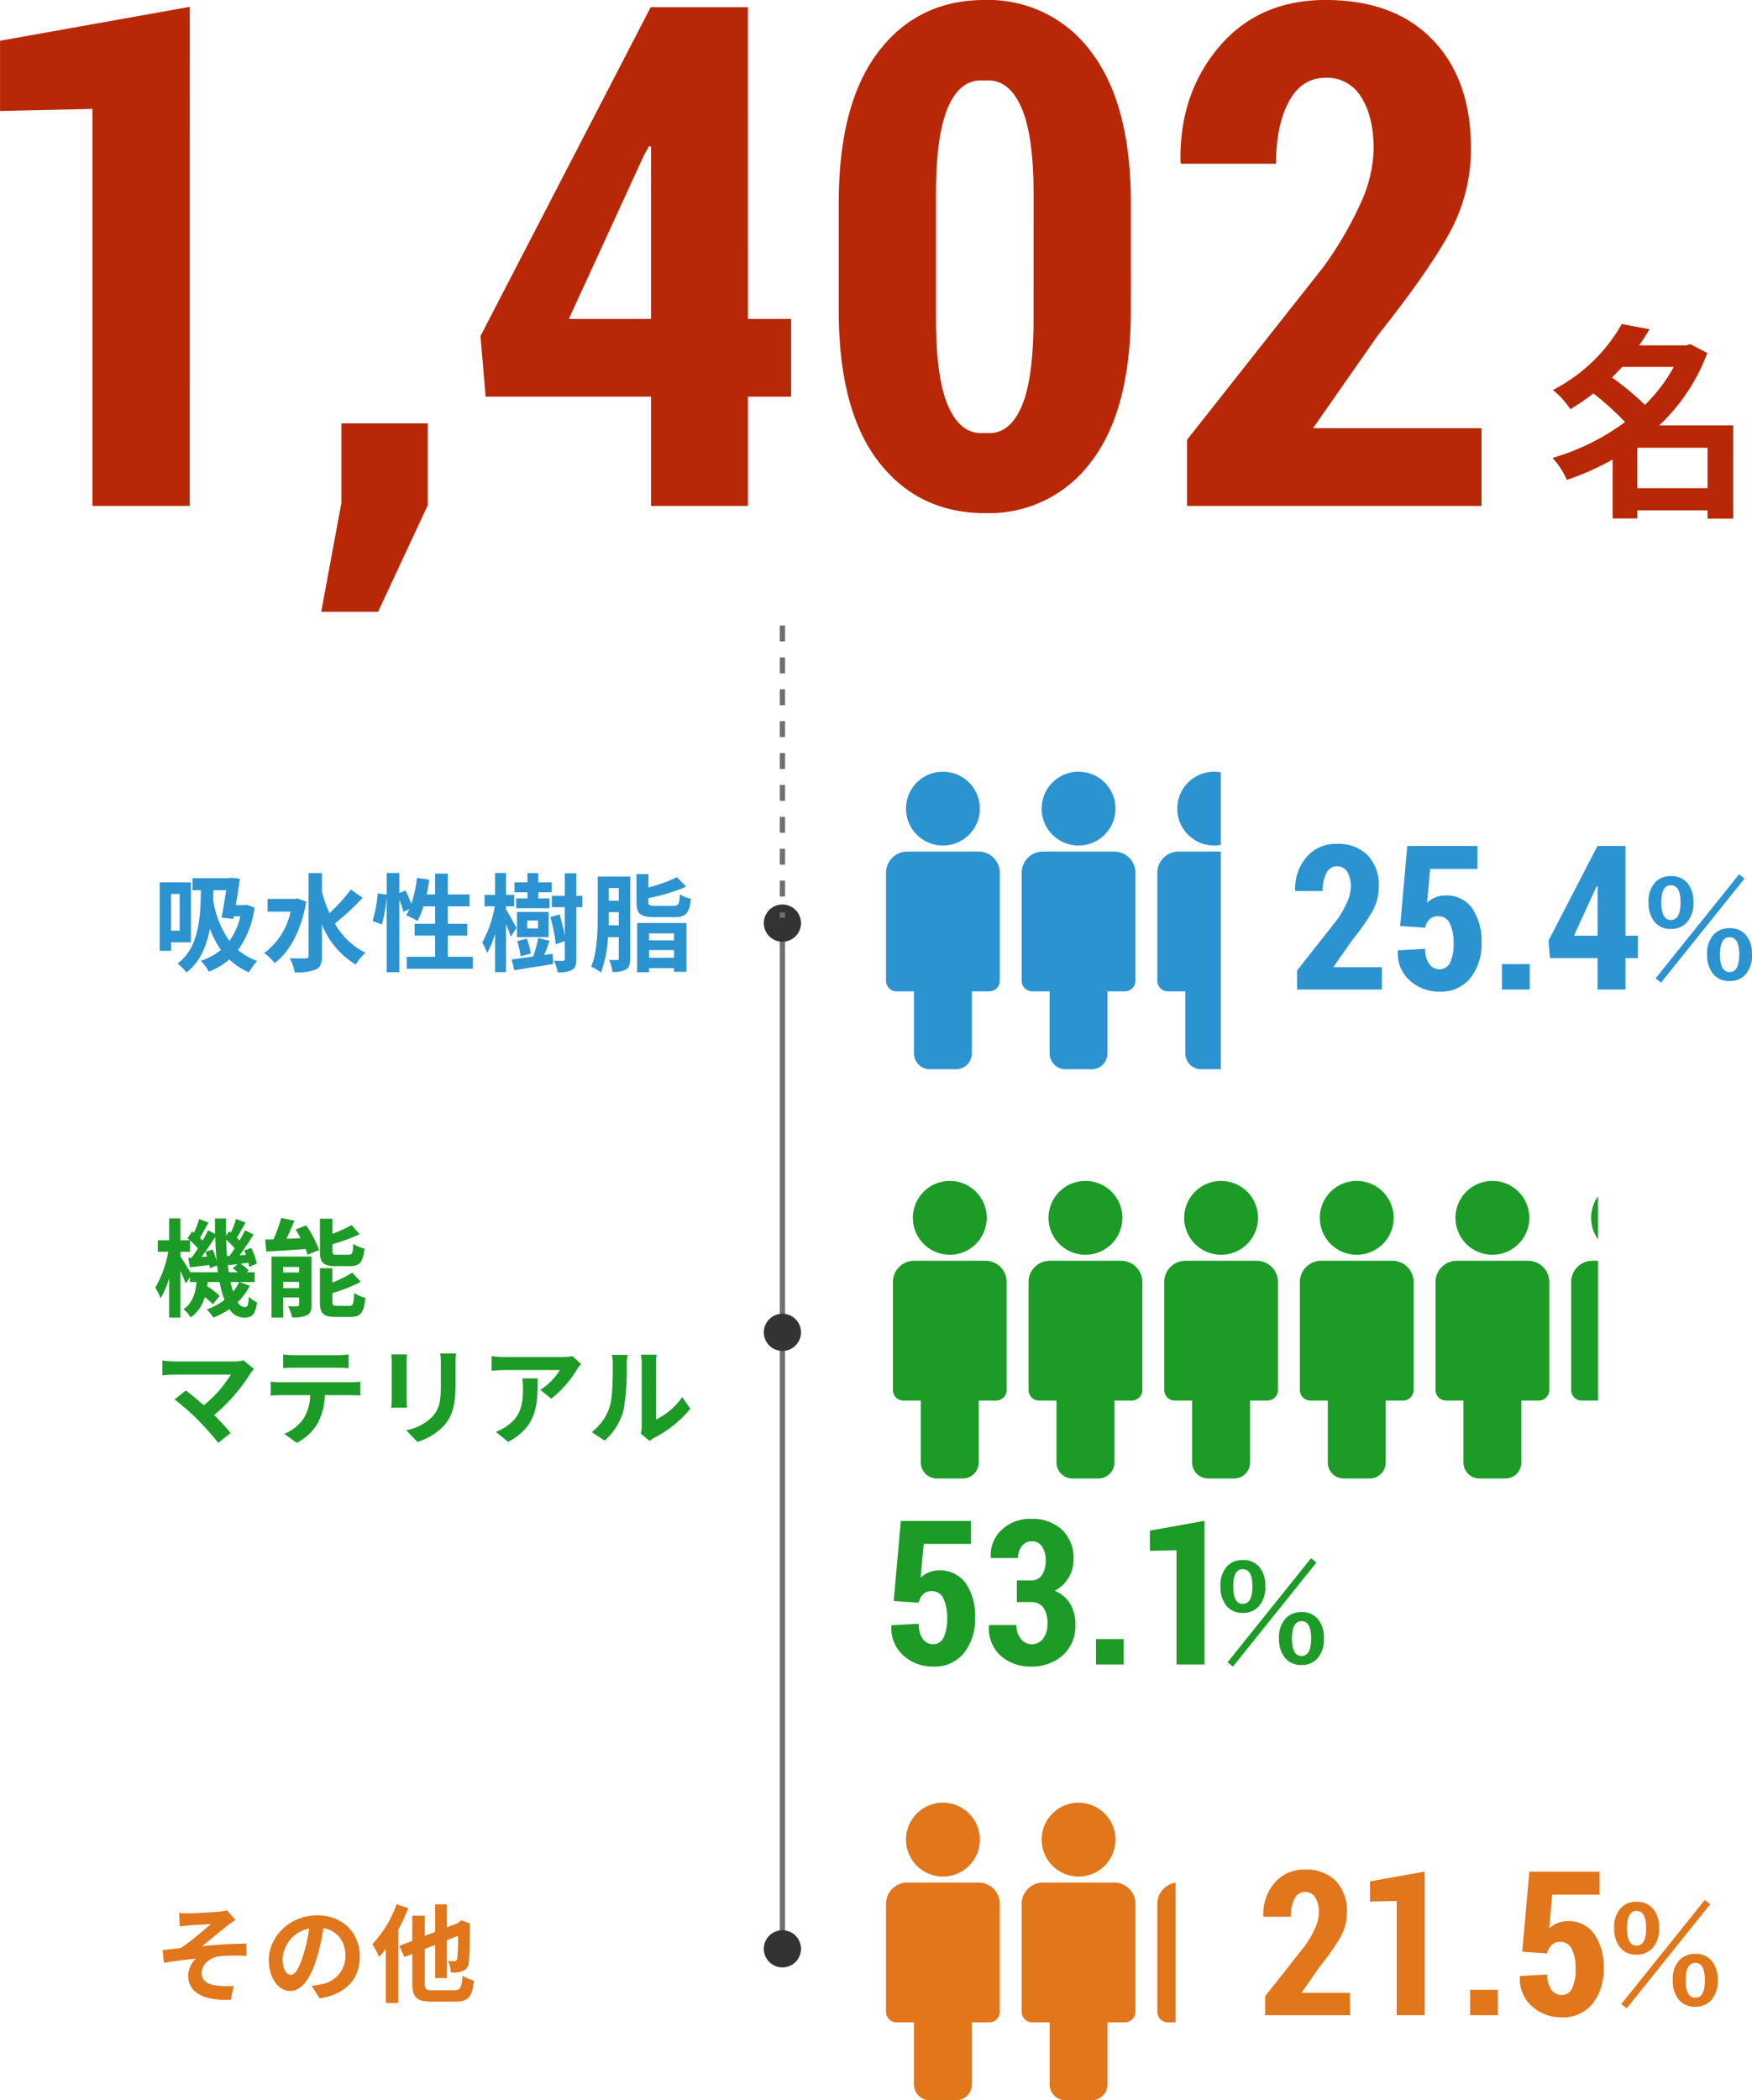
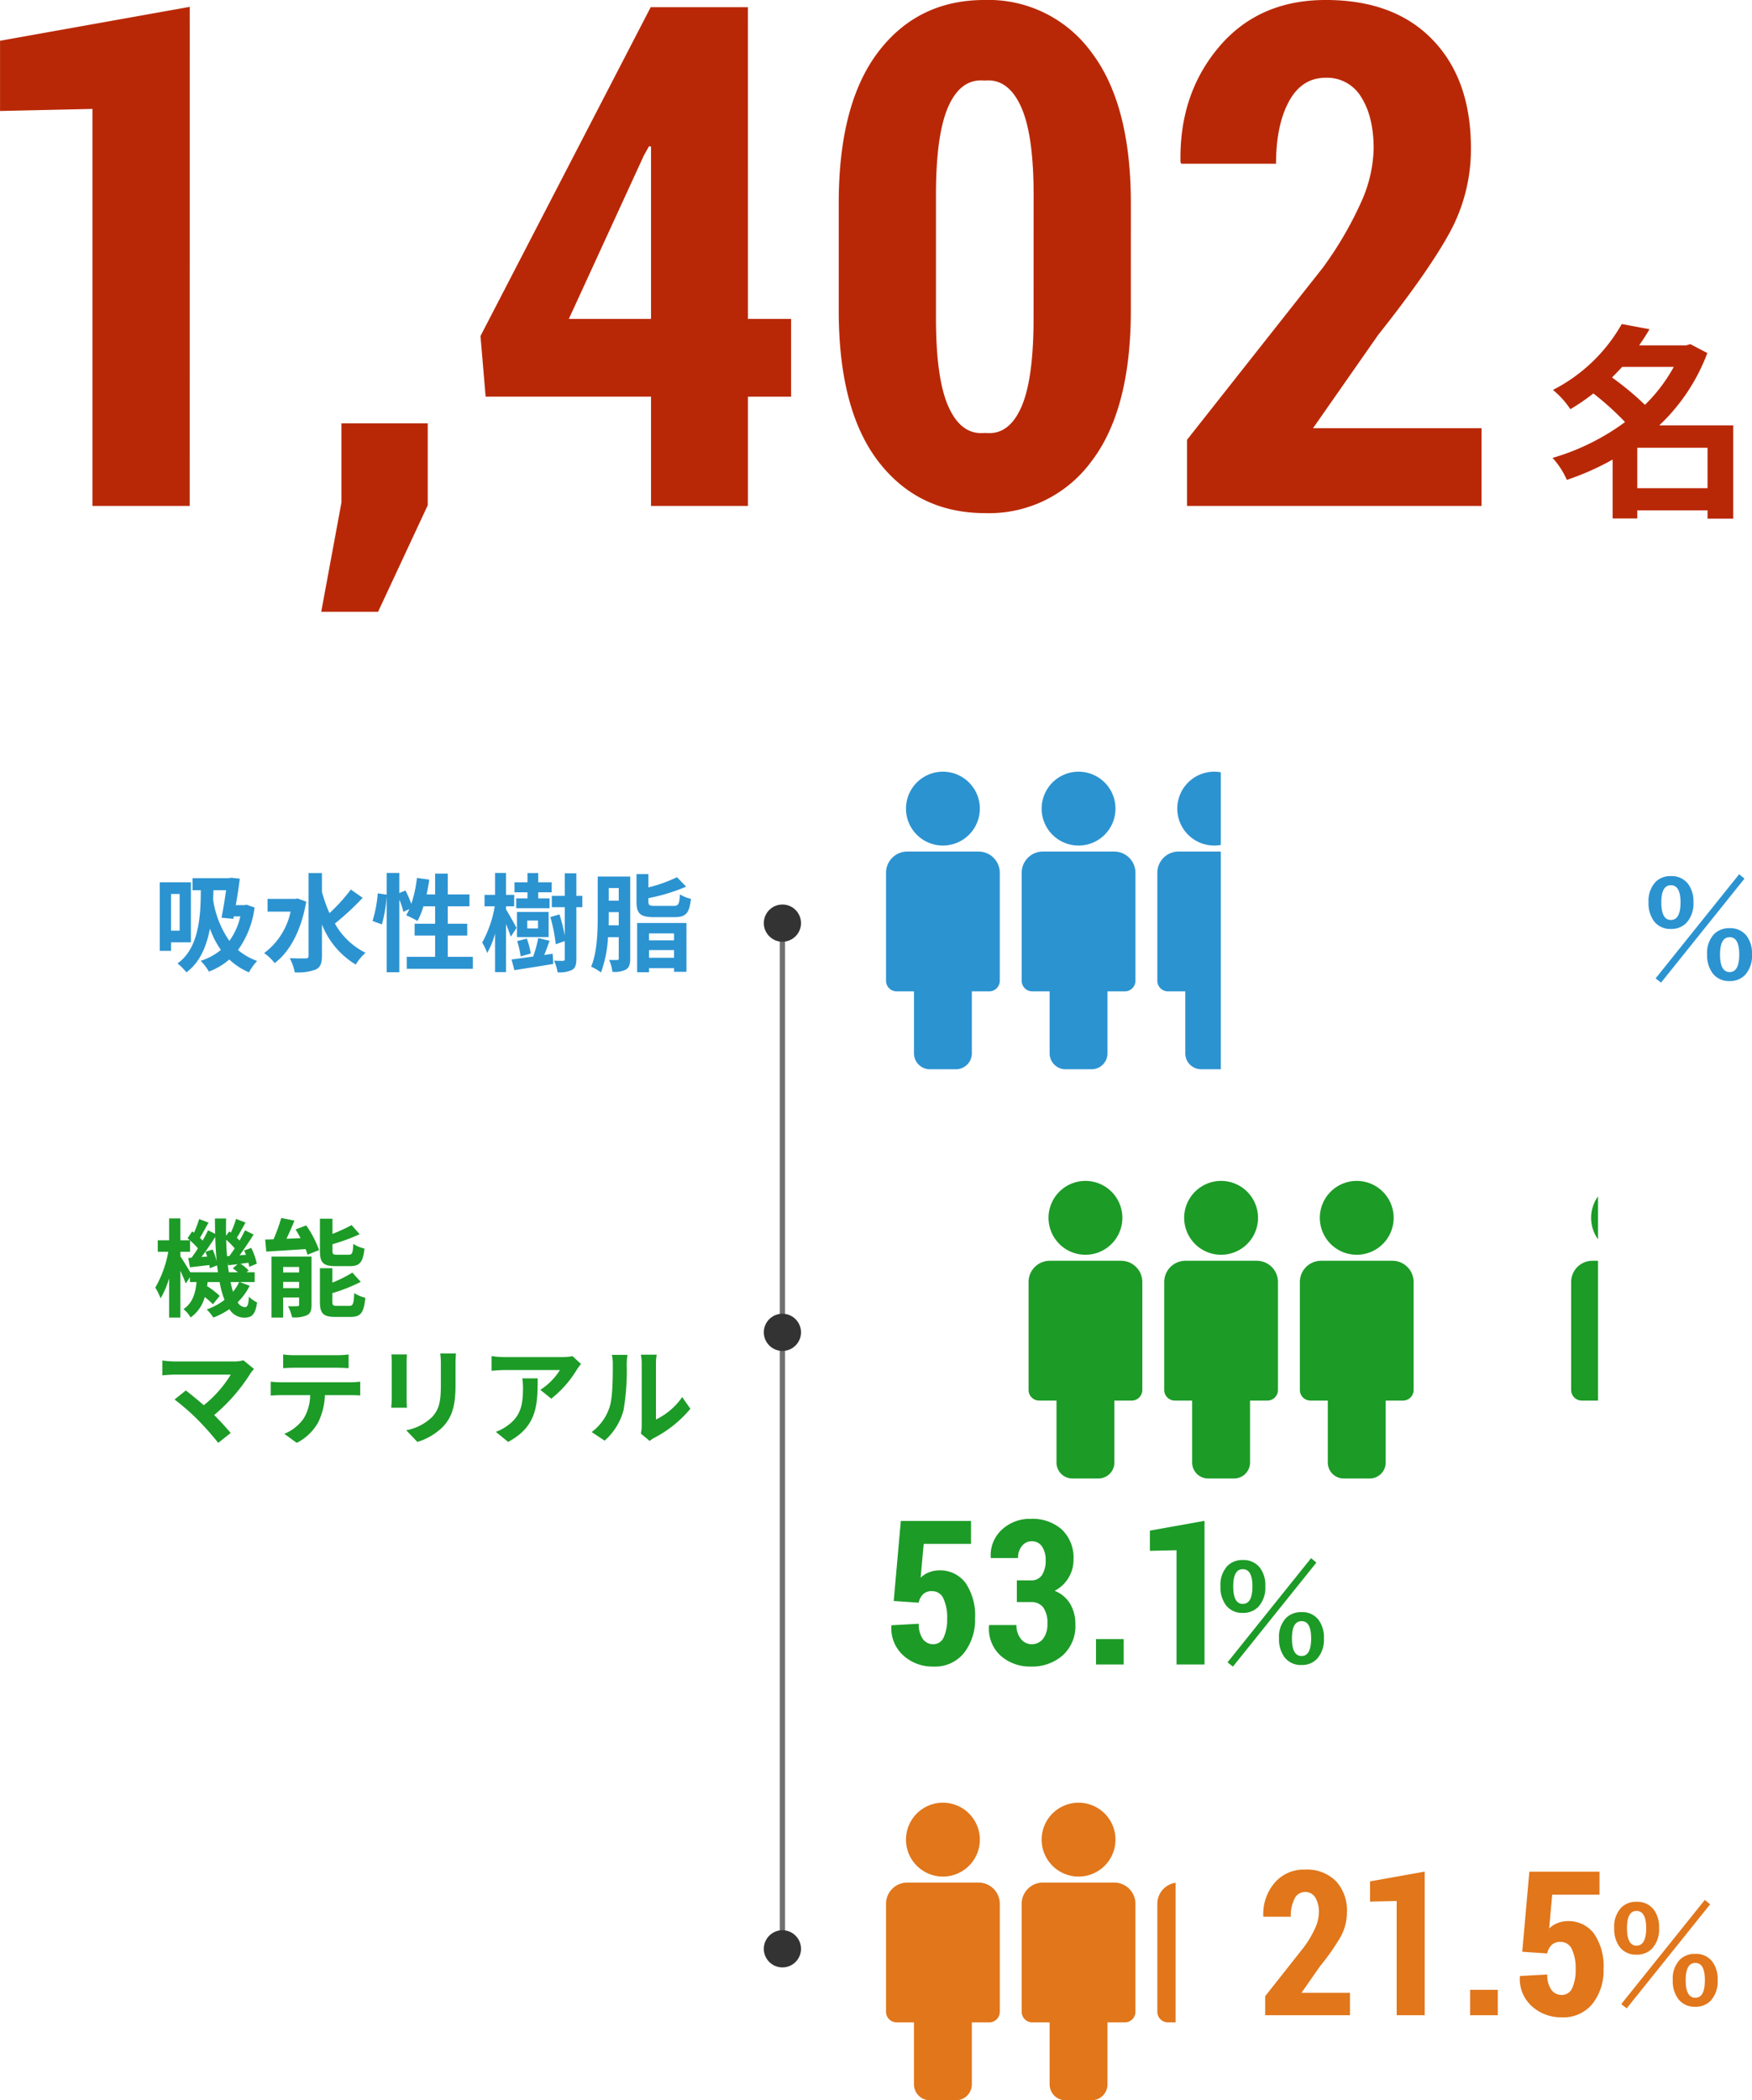
<svg xmlns="http://www.w3.org/2000/svg" width="329.726" height="395.197" viewBox="0 0 329.726 395.197">
  <defs>
    <clipPath id="clip-path">
      <rect id="長方形_3222" data-name="長方形 3222" width="64" height="57" transform="translate(441 2202)" fill="#2c93d1" style="mix-blend-mode: multiply;isolation: isolate" />
    </clipPath>
    <clipPath id="clip-path-2">
      <rect id="長方形_3223" data-name="長方形 3223" width="135" height="57" transform="translate(441 2278)" fill="#1c9b27" style="mix-blend-mode: multiply;isolation: isolate" />
    </clipPath>
    <clipPath id="clip-path-3">
      <rect id="長方形_3898" data-name="長方形 3898" width="55.5" height="57" transform="translate(441 2278)" fill="#e1761b" style="mix-blend-mode: multiply;isolation: isolate" />
    </clipPath>
  </defs>
  <g id="グループ_6641" data-name="グループ 6641" transform="translate(-5657.25 -6145.803)">
    <path id="パス_6249" data-name="パス 6249" d="M5.06-12.98v6.9H3.44v-6.9Zm2.12,9.1v-11.3H1.32v12.9H3.44v-1.6ZM13.8-13.7c-.22,1.62-.54,3.58-.86,5.18l2.22.22.08-.46h1.24a12.487,12.487,0,0,1-2.06,4.6,18.141,18.141,0,0,1-3.06-7.76c.02-.6.04-1.2.06-1.78Zm3.86,2.74-.42.08H15.62c.3-1.68.58-3.46.76-4.98l-1.66-.18-.38.08H7.48v2.26H9.04c0,5.18-.44,11-4.38,13.78A13.33,13.33,0,0,1,6.34,1.76C8.86-.1,10.12-3.12,10.76-6.46a16.47,16.47,0,0,0,2.06,4A11.414,11.414,0,0,1,9.02-.4a9.474,9.474,0,0,1,1.54,2.02A12.447,12.447,0,0,0,14.4-.66a12.488,12.488,0,0,0,3.7,2.42A11.473,11.473,0,0,1,19.64-.38a11.866,11.866,0,0,1-3.6-2.06,17.349,17.349,0,0,0,3.12-8Zm9.6-1.18-.44.08H21.6v2.4h4.34a13.1,13.1,0,0,1-4.98,7.8A9.289,9.289,0,0,1,22.94.02c2.82-2.08,5.02-6.14,5.94-11.56Zm10.02-1.68a32.933,32.933,0,0,1-4.02,4.44,25.8,25.8,0,0,1-1.42-4.02v-3.52H29.32V-1.34c0,.34-.14.48-.54.48-.42,0-1.68.02-3-.04a9.394,9.394,0,0,1,.94,2.66,9.364,9.364,0,0,0,3.98-.54c.82-.4,1.14-1.12,1.14-2.56v-5.9A15.41,15.41,0,0,0,38.2.3a9.984,9.984,0,0,1,1.84-2.22,13.393,13.393,0,0,1-5.76-5.5,50.252,50.252,0,0,0,5.22-4.84ZM55.52-1.16v-4h3.66V-7.38H55.52v-3.28H59.6V-12.9H55.52v-3.92H53.14v3.92h-1.6c.2-.9.36-1.84.5-2.78L49.72-16a24.206,24.206,0,0,1-1.06,4.88,22.932,22.932,0,0,0-1.1-2.52l-1.16.48v-3.78H44.02v4.08l-1.68-.24a23.77,23.77,0,0,1-.98,5.2l1.76.64a25.487,25.487,0,0,0,.9-5.3V1.74H46.4V-11.92a13.907,13.907,0,0,1,.76,2.3l1.14-.52c-.2.42-.4.8-.6,1.16A21.031,21.031,0,0,1,49.82-7.9a13.662,13.662,0,0,0,1.12-2.76h2.2v3.28H49.28v2.22h3.86v4H47.8V1.1H60.24V-1.16Zm15-11H68.4v1.86h6.28v-1.86H72.54V-13.3h2.54v-1.88H72.54v-1.74H70.52v1.74H68.08v1.88h2.44ZM72.5-6.5H70.48V-7.98H72.5Zm2-3.1H68.54v4.72H74.5ZM71.14-1.78a14.617,14.617,0,0,0-.74-2.8l-1.82.46a16.68,16.68,0,0,1,.66,2.88ZM68.46-6.6c-.26-.52-1.5-2.72-1.98-3.5v-.56h1.54v-2.16H66.48v-4.12H64.42v4.12H62.44v2.16h1.92A21.66,21.66,0,0,1,62-3.84a11.057,11.057,0,0,1,.94,1.96,16.145,16.145,0,0,0,1.48-3.64V1.72h2.06V-7.32c.36.88.72,1.8.9,2.38Zm5.22,5.1c.32-.8.68-1.76,1-2.68l-2.14-.5a21.806,21.806,0,0,1-.94,3.44l.08.02c-1.58.22-3.04.42-4.16.56l.54,2.02C70.1,1.02,72.82.62,75.38.18l-.12-1.92Zm7.16-11.12H79.72v-4.26H77.54v4.26H75.1v2.12h2.44v5.32a33.779,33.779,0,0,0-1-3.96l-1.72.5a29.259,29.259,0,0,1,1.02,5.12l1.7-.6V-.76c0,.26-.08.34-.34.36-.24,0-.94,0-1.68-.04a9.573,9.573,0,0,1,.68,2.2,5.453,5.453,0,0,0,2.72-.46c.62-.38.8-.98.8-2.06V-10.5h1.12ZM85.8-7.08c.02-.68.02-1.32.02-1.92v-.56H87.7v2.48Zm1.9-7.02v2.38H85.82V-14.1Zm2.16-2.16H83.74v7.28c0,2.94-.08,6.94-1.24,9.68a9.593,9.593,0,0,1,1.86,1.08,22.875,22.875,0,0,0,1.32-6.64H87.7V-.88c0,.24-.08.32-.3.32s-.86.02-1.52-.02a7.229,7.229,0,0,1,.62,2.24,4.567,4.567,0,0,0,2.58-.44c.6-.38.78-1.04.78-2.08Zm8.32,7.64c2.14,0,2.82-.72,3.1-3.46a5.888,5.888,0,0,1-2.06-.84c-.12,1.9-.3,2.18-1.24,2.18H94.6c-1.12,0-1.32-.1-1.32-.8v-.66a34.242,34.242,0,0,0,7.1-2.16l-1.72-1.78a27.24,27.24,0,0,1-5.38,1.92v-2.5H91.04v5.2c0,2.22.68,2.9,3.36,2.9ZM98.1-5.56v1.3H93.4v-1.3ZM93.4-.98V-2.42h4.7V-.98ZM91.16,1.74H93.4V.98h4.7v.68h2.34V-7.52H91.16Z" transform="translate(5686 6327)" fill="#2c93d1" />
    <path id="パス_6250" data-name="パス 6250" d="M16.26-4.96A8.265,8.265,0,0,1,15.1-3.14c-.16-.54-.32-1.16-.46-1.82ZM7.06-6.8c-.48-.84-1.44-2.38-1.86-3v-.86H7.02v-2.12A12.907,12.907,0,0,1,8.5-11.3c-.4.64-.82,1.24-1.2,1.76l-.62.04L7-7.74c1.12-.12,2.36-.28,3.66-.42.04.22.06.42.08.6L12.1-8.1c.06.44.12.88.16,1.3Zm2.86-3.86a9.432,9.432,0,0,1,.32.9l-1.08.08c.86-1.12,1.8-2.52,2.6-3.76.04,1.6.14,3.14.28,4.6a11.922,11.922,0,0,0-.78-2.24Zm4.06.84c-.08-1-.14-2.02-.16-3.1a13.522,13.522,0,0,1,1.6,1.62c-.34.52-.68,1.02-1,1.44Zm.34,3.02c-.1-.6-.18-1.22-.24-1.88l.12.56c.56-.06,1.14-.14,1.76-.2l-.9.78a11.166,11.166,0,0,1,.96.74Zm2.06,1.84h2.8V-6.8H17.66l.38-.34A7.817,7.817,0,0,0,16.52-8.4L18-8.6a7.765,7.765,0,0,1,.16.78l1.42-.6a12.257,12.257,0,0,0-1.04-2.96l-1.34.48c.12.26.24.54.34.82l-1.2.08c.88-1.18,1.84-2.64,2.64-3.9l-1.62-.8c-.28.58-.64,1.26-1.02,1.92l-.52-.52c.5-.78,1.08-1.86,1.64-2.86l-1.78-.68a19.8,19.8,0,0,1-.98,2.58l-.32-.24-.58.84c-.02-1.06-.02-2.14,0-3.26H11.7c0,.98.02,1.94.04,2.88L10.4-14.7c-.28.6-.62,1.26-1.02,1.94-.14-.16-.32-.34-.5-.52.48-.8,1.06-1.9,1.62-2.86l-1.76-.68a22.243,22.243,0,0,1-.98,2.58l-.34-.26-.88,1.3c.14.12.3.24.44.38H5.2v-4.12H3.08v4.12H.94v2.16H2.92A21.03,21.03,0,0,1,.48-3.92a13.558,13.558,0,0,1,1,2.02,17.114,17.114,0,0,0,1.6-3.76V1.72H5.2v-8.8c.4.88.8,1.8,1,2.4L7-5.86v.9H8.24c-.2,2.02-.7,3.92-2.46,5.1A5.509,5.509,0,0,1,7.12,1.7,6.837,6.837,0,0,0,9.78-2.14,12.638,12.638,0,0,1,11.32-.78L12.6-2.36A15.941,15.941,0,0,0,10.22-4.2c.04-.24.08-.5.1-.76h2.26A18.405,18.405,0,0,0,13.5-1.6,12.406,12.406,0,0,1,10.16.2,8.786,8.786,0,0,1,11.4,1.72,14.439,14.439,0,0,0,14.42.14a3.3,3.3,0,0,0,2.74,1.6c1.56,0,2.12-.6,2.48-2.86A5.7,5.7,0,0,1,18.1-2.2C18-.62,17.82-.24,17.32-.24a1.681,1.681,0,0,1-1.34-.92,11.545,11.545,0,0,0,2.26-3.1Zm20.74-3c1.84,0,2.46-.74,2.72-3.3a6.575,6.575,0,0,1-2.1-.88c-.08,1.74-.22,2.04-.86,2.04H34.7c-.76,0-.88-.08-.88-.8v-1.18a36.7,36.7,0,0,0,5.12-1.88l-1.52-1.72a31.16,31.16,0,0,1-3.6,1.66v-2.86H31.46v6.02c0,2.2.56,2.9,2.9,2.9ZM24.54-3.82V-5h3v1.18Zm3-3.98v1.04h-3V-7.8Zm2.34-1.96H22.34V1.72h2.2V-2.06h3V-.72c0,.24-.08.3-.32.3a16.616,16.616,0,0,1-1.76,0,8.8,8.8,0,0,1,.76,2.1,5.928,5.928,0,0,0,2.8-.4c.66-.34.86-.92.86-1.96Zm-3-5.1c.32.52.64,1.08.94,1.64l-2.66.12c.5-1.06,1.04-2.26,1.5-3.42l-2.48-.5A31.6,31.6,0,0,1,22.72-13c-.56.02-1.08.04-1.56.04l.2,2.26c2.04-.12,4.76-.28,7.4-.46a7.387,7.387,0,0,1,.36,1.06l2.18-.88a19.56,19.56,0,0,0-2.42-4.64ZM34.72-.48c-.78,0-.92-.1-.92-.8v-1.6A30.321,30.321,0,0,0,39.14-5L37.56-6.74A22.652,22.652,0,0,1,33.8-4.86v-2.7H31.46v6.28c0,2.2.58,2.88,2.92,2.88h2.84C39.14,1.6,39.74.82,40-2a7.4,7.4,0,0,1-2.08-.88c-.1,2.02-.24,2.4-.92,2.4ZM17.06,9.76a6.46,6.46,0,0,1-1.86.22H4.1A19.2,19.2,0,0,1,1.8,9.8v2.8c.42-.04,1.5-.14,2.3-.14H14.68A22.2,22.2,0,0,1,9.6,18.22c-1.26-1.1-2.58-2.18-3.38-2.78L4.1,17.14a42.543,42.543,0,0,1,4.4,3.84,55.571,55.571,0,0,1,3.82,4.32l2.34-1.86c-.78-.94-1.96-2.24-3.1-3.38a33.321,33.321,0,0,0,6.82-7.82,5.444,5.444,0,0,1,.68-.84Zm17.64,1.4c.7,0,1.46.04,2.16.08V8.66a15.669,15.669,0,0,1-2.16.14H26.66a14.9,14.9,0,0,1-2.12-.14v2.58c.6-.04,1.44-.08,2.14-.08ZM24.12,13.9c-.62,0-1.32-.06-1.92-.12V16.4c.56-.04,1.34-.08,1.92-.08h5.5a8.6,8.6,0,0,1-1.24,4.42,8.308,8.308,0,0,1-3.62,2.86l2.34,1.7a9.6,9.6,0,0,0,4.02-3.84,12.688,12.688,0,0,0,1.28-5.14h4.82c.56,0,1.32.02,1.82.06v-2.6a15.389,15.389,0,0,1-1.82.12ZM44.9,8.66a13.6,13.6,0,0,1,.08,1.52v6.74c0,.6-.08,1.38-.1,1.76h2.96c-.04-.46-.06-1.24-.06-1.74V10.18c0-.64.02-1.08.06-1.52Zm9.2-.18a14.109,14.109,0,0,1,.12,2v3.8c0,3.12-.26,4.62-1.62,6.12a9.36,9.36,0,0,1-4.9,2.52l2.1,2.2a11.619,11.619,0,0,0,4.86-2.9c1.48-1.64,2.32-3.48,2.32-7.78V10.48c0-.8.04-1.44.08-2Zm15.44,4.68a11.087,11.087,0,0,1,.14,1.8c0,3.28-.48,5.4-3.02,7.16a7.9,7.9,0,0,1-2.1,1.1l2.32,1.9c5.46-2.92,5.56-7,5.56-11.96ZM79,8.98a9.964,9.964,0,0,1-2.02.18H66.2a15.856,15.856,0,0,1-2.44-.2v2.78c.94-.08,1.6-.14,2.44-.14H76.62a11.894,11.894,0,0,1-3.68,3.72L75,16.98a20.125,20.125,0,0,0,4.82-5.48,10.071,10.071,0,0,1,.78-1.04Zm6.04,15.9a11.584,11.584,0,0,0,3.56-5.74,44.129,44.129,0,0,0,.6-8.6,12.756,12.756,0,0,1,.14-1.8H86.4a7.3,7.3,0,0,1,.18,1.82c0,2.42-.02,6.2-.58,7.92a9.435,9.435,0,0,1-3.4,4.78Zm8.48.06a5.1,5.1,0,0,1,.88-.6,22.021,22.021,0,0,0,6.78-5.46l-1.54-2.2A12.665,12.665,0,0,1,94.7,20.9V10.44a10.156,10.156,0,0,1,.14-1.74H91.86a8.866,8.866,0,0,1,.16,1.72V22.08a7.61,7.61,0,0,1-.16,1.48Z" transform="translate(5686 6392)" fill="#1c9b27" />
-     <path id="パス_6251" data-name="パス 6251" d="M4.96-15.26l.12,2.54c.62-.06,1.28-.14,1.78-.18.8-.08,3.24-.2,4.04-.26a56.11,56.11,0,0,1-5.58,4.5c-1.02.12-2.4.3-3.46.4l.24,2.4c1.98-.34,4.2-.64,6-.78A4.631,4.631,0,0,0,6.66-3.52c0,3.3,2.96,4.82,8.04,4.6l.52-2.6a17.247,17.247,0,0,1-3.02-.04c-1.78-.22-3-.82-3-2.38,0-1.62,1.52-2.9,3.34-3.16a29.867,29.867,0,0,1,5.08-.04V-9.48c-2.42,0-5.68.2-8.34.48,1.34-1.06,3.3-2.7,4.72-3.82.4-.34,1.14-.82,1.54-1.1l-1.56-1.82a7.768,7.768,0,0,1-1.38.24c-1.2.14-4.92.32-5.76.32C6.16-15.18,5.58-15.2,4.96-15.26Zm21,11.66c-.74,0-1.54-.98-1.54-2.98a6.21,6.21,0,0,1,5.02-5.74,31.791,31.791,0,0,1-1.06,4.8C27.58-4.84,26.78-3.6,25.96-3.6ZM31.4.82c5-.76,7.56-3.72,7.56-7.88,0-4.32-3.1-7.74-8-7.74-5.14,0-9.12,3.92-9.12,8.48,0,3.34,1.86,5.76,4.04,5.76C28.04-.56,29.76-3,30.94-7a43.043,43.043,0,0,0,1.18-5.38c2.66.46,4.14,2.5,4.14,5.24a5.362,5.362,0,0,1-4.5,5.3c-.52.12-1.08.22-1.84.32Zm14.48-17.7a21,21,0,0,1-4.56,7.5,16.52,16.52,0,0,1,1.28,2.4,16.568,16.568,0,0,0,1.26-1.5V1.7h2.36V-12.14a36.334,36.334,0,0,0,1.86-4.02ZM52.68-.7C51.4-.7,51.2-.88,51.2-2.08v-6.4l1.94-.76V-3h2.22v-7.12l2.08-.82a39.1,39.1,0,0,1-.14,4.3c-.08.38-.22.46-.5.46-.22,0-.78-.02-1.22-.04a6.341,6.341,0,0,1,.52,2.18,5.677,5.677,0,0,0,2.26-.28,1.893,1.893,0,0,0,1.12-1.8c.12-.88.16-3.28.18-6.76l.08-.36-1.62-.62-.44.3-.3.24-2.02.76v-4.3H53.14v5.18l-1.94.74v-3.78H48.84V-10l-2.42.94.92,2.1,1.5-.58v5.46c0,2.74.82,3.52,3.66,3.52h4.42c2.52,0,3.22-1,3.54-3.96a8.274,8.274,0,0,1-2.16-.92C58.12-1.18,57.92-.7,56.74-.7Z" transform="translate(5686 6521)" fill="#e1761b" />
    <g id="グループ_6571" data-name="グループ 6571" transform="translate(5381 4198)">
      <path id="パス_6253" data-name="パス 6253" d="M-5.554-19.348a3.865,3.865,0,0,1,3.21,1.428,5.424,5.424,0,0,1,1.038,3.491,5.328,5.328,0,0,1-1.331,3.894A3.924,3.924,0,0,1-5.554-9.4,3.808,3.808,0,0,1-8.74-10.876,5.642,5.642,0,0,1-9.753-14.4,5.21,5.21,0,0,1-8.435-18.25,3.9,3.9,0,0,1-5.554-19.348Zm0,1.721q-1.794,0-1.794,3.223,0,3.308,1.794,3.308,1.819,0,1.819-3.308Q-3.735-17.627-5.554-17.627ZM5.518-9.546A3.825,3.825,0,0,1,8.691-8.118,5.469,5.469,0,0,1,9.717-4.626,5.358,5.358,0,0,1,8.4-.732,3.878,3.878,0,0,1,5.518.4,3.826,3.826,0,0,1,2.295-1.074,5.669,5.669,0,0,1,1.27-4.626,5.149,5.149,0,0,1,2.588-8.447,3.985,3.985,0,0,1,5.518-9.546Zm0,1.7Q3.7-7.849,3.7-4.6q0,3.308,1.819,3.308,1.794,0,1.794-3.308Q7.312-7.849,5.518-7.849ZM-7.4.7-8.423-.1,7.3-19.7l1,.83Z" transform="translate(596.259 2132)" fill="#2c93d1" />
-       <path id="パス_6252" data-name="パス 6252" d="M17.5,0H1.54V-3.581l7.366-9.333a19.668,19.668,0,0,0,2.106-3.625,7.4,7.4,0,0,0,.64-2.807,5.167,5.167,0,0,0-.668-2.788,2.147,2.147,0,0,0-1.93-1.06A2.174,2.174,0,0,0,7.06-21.908a7.073,7.073,0,0,0-.7,3.372H1.225l-.037-.093a9.03,9.03,0,0,1,2.078-6.225,7.185,7.185,0,0,1,5.789-2.551,7.671,7.671,0,0,1,5.789,2.152,8.086,8.086,0,0,1,2.078,5.863,9.417,9.417,0,0,1-1.16,4.6,42.543,42.543,0,0,1-3.869,5.529L8.368-4.212H17.5Zm3.447-11.949L22.28-27.016H35.491v4.323H26.585l-.575,6.364a4.67,4.67,0,0,1,1.438-.956,4.923,4.923,0,0,1,1.809-.417,5.985,5.985,0,0,1,5.186,2.329,10.9,10.9,0,0,1,1.809,6.708A10.1,10.1,0,0,1,34.2-2.208,7.021,7.021,0,0,1,28.348.39a8.153,8.153,0,0,1-5.576-2.069A6.894,6.894,0,0,1,20.5-7.292l.037-.093,5.121-.278a4.707,4.707,0,0,0,.742,2.83,2.307,2.307,0,0,0,1.948,1.011A2.106,2.106,0,0,0,30.37-5.149,8.157,8.157,0,0,0,31-8.628a8.463,8.463,0,0,0-.705-3.785A2.285,2.285,0,0,0,28.144-13.8a2.284,2.284,0,0,0-1.688.594,3.156,3.156,0,0,0-.816,1.577ZM45.322,0H40.108V-4.787h5.214ZM63.353-10.131h2.338v4.212H63.353V0H58.1V-5.919H49.14L48.862-9.2l9.222-17.812h5.27Zm-9.7,0H58.1v-9.333l-.111-.019-.278.5Z" transform="translate(518.815 2134)" fill="#2c93d1" />
    </g>
    <g id="グループ_6570" data-name="グループ 6570" transform="translate(5305 4201)">
      <path id="パス_6255" data-name="パス 6255" d="M-5.554-19.348a3.865,3.865,0,0,1,3.21,1.428,5.424,5.424,0,0,1,1.038,3.491,5.328,5.328,0,0,1-1.331,3.894A3.924,3.924,0,0,1-5.554-9.4,3.808,3.808,0,0,1-8.74-10.876,5.642,5.642,0,0,1-9.753-14.4,5.21,5.21,0,0,1-8.435-18.25,3.9,3.9,0,0,1-5.554-19.348Zm0,1.721q-1.794,0-1.794,3.223,0,3.308,1.794,3.308,1.819,0,1.819-3.308Q-3.735-17.627-5.554-17.627ZM5.518-9.546A3.825,3.825,0,0,1,8.691-8.118,5.469,5.469,0,0,1,9.717-4.626,5.358,5.358,0,0,1,8.4-.732,3.878,3.878,0,0,1,5.518.4,3.826,3.826,0,0,1,2.295-1.074,5.669,5.669,0,0,1,1.27-4.626,5.149,5.149,0,0,1,2.588-8.447,3.985,3.985,0,0,1,5.518-9.546Zm0,1.7Q3.7-7.849,3.7-4.6q0,3.308,1.819,3.308,1.794,0,1.794-3.308Q7.312-7.849,5.518-7.849ZM-7.4.7-8.423-.1,7.3-19.7l1,.83Z" transform="translate(591.693 2257.694)" fill="#1c9b27" />
      <path id="パス_6254" data-name="パス 6254" d="M2.041-11.949,3.377-27.016H16.588v4.323H7.682l-.575,6.364a4.67,4.67,0,0,1,1.438-.956,4.923,4.923,0,0,1,1.809-.417,5.985,5.985,0,0,1,5.186,2.329,10.9,10.9,0,0,1,1.809,6.708A10.1,10.1,0,0,1,15.3-2.208,7.021,7.021,0,0,1,9.444.39,8.153,8.153,0,0,1,3.869-1.679,6.894,6.894,0,0,1,1.6-7.292l.037-.093,5.121-.278A4.707,4.707,0,0,0,7.5-4.833,2.307,2.307,0,0,0,9.444-3.822a2.106,2.106,0,0,0,2.022-1.327A8.157,8.157,0,0,0,12.1-8.628a8.463,8.463,0,0,0-.705-3.785A2.285,2.285,0,0,0,9.24-13.8a2.284,2.284,0,0,0-1.688.594,3.156,3.156,0,0,0-.816,1.577Zm23.171-3.878h2.635a2.366,2.366,0,0,0,2.1-1,4.933,4.933,0,0,0,.687-2.809,4.4,4.4,0,0,0-.687-2.567,2.252,2.252,0,0,0-1.967-.986,2.289,2.289,0,0,0-1.791.874,3.387,3.387,0,0,0-.751,2.288h-5.1l-.037-.111A6.523,6.523,0,0,1,22.4-25.376a7.7,7.7,0,0,1,5.427-2.029,8.324,8.324,0,0,1,5.863,2.013,7.338,7.338,0,0,1,2.189,5.687,6.47,6.47,0,0,1-.946,3.4,6.539,6.539,0,0,1-2.6,2.44,5.927,5.927,0,0,1,2.895,2.421,7.354,7.354,0,0,1,1,3.906,7.393,7.393,0,0,1-2.366,5.808A8.747,8.747,0,0,1,27.81.39,8.322,8.322,0,0,1,22.225-1.6,6.845,6.845,0,0,1,19.98-7.311l.037-.111h5.121a4,4,0,0,0,.816,2.579,2.5,2.5,0,0,0,2.022,1.021,2.625,2.625,0,0,0,2.18-1.03,4.346,4.346,0,0,0,.807-2.755,5.053,5.053,0,0,0-.789-3.145,2.8,2.8,0,0,0-2.329-.993H25.212ZM45.322,0H40.108V-4.787h5.214ZM60.533,0h-5.27V-21.5l-5.01.111v-3.8l10.279-1.837Z" transform="translate(518.407 2258)" fill="#1c9b27" />
    </g>
    <g id="グループ_6572" data-name="グループ 6572" transform="translate(5389 4198)">
      <path id="パス_6256" data-name="パス 6256" d="M-5.554-19.348a3.865,3.865,0,0,1,3.21,1.428,5.424,5.424,0,0,1,1.038,3.491,5.328,5.328,0,0,1-1.331,3.894A3.924,3.924,0,0,1-5.554-9.4,3.808,3.808,0,0,1-8.74-10.876,5.642,5.642,0,0,1-9.753-14.4,5.21,5.21,0,0,1-8.435-18.25,3.9,3.9,0,0,1-5.554-19.348Zm0,1.721q-1.794,0-1.794,3.223,0,3.308,1.794,3.308,1.819,0,1.819-3.308Q-3.735-17.627-5.554-17.627ZM5.518-9.546A3.825,3.825,0,0,1,8.691-8.118,5.469,5.469,0,0,1,9.717-4.626,5.358,5.358,0,0,1,8.4-.732,3.878,3.878,0,0,1,5.518.4,3.826,3.826,0,0,1,2.295-1.074,5.669,5.669,0,0,1,1.27-4.626,5.149,5.149,0,0,1,2.588-8.447,3.985,3.985,0,0,1,5.518-9.546Zm0,1.7Q3.7-7.849,3.7-4.6q0,3.308,1.819,3.308,1.794,0,1.794-3.308Q7.312-7.849,5.518-7.849ZM-7.4.7-8.423-.1,7.3-19.7l1,.83Z" transform="translate(581.795 2325)" fill="#e1761b" />
      <path id="パス_6257" data-name="パス 6257" d="M17.5,0H1.54V-3.581l7.366-9.333a19.668,19.668,0,0,0,2.106-3.625,7.4,7.4,0,0,0,.64-2.807,5.167,5.167,0,0,0-.668-2.788,2.147,2.147,0,0,0-1.93-1.06A2.174,2.174,0,0,0,7.06-21.908a7.073,7.073,0,0,0-.7,3.372H1.225l-.037-.093a9.03,9.03,0,0,1,2.078-6.225,7.185,7.185,0,0,1,5.789-2.551,7.671,7.671,0,0,1,5.789,2.152,8.086,8.086,0,0,1,2.078,5.863,9.417,9.417,0,0,1-1.16,4.6,42.543,42.543,0,0,1-3.869,5.529L8.368-4.212H17.5ZM31.558,0h-5.27V-21.5l-5.01.111v-3.8l10.279-1.837ZM45.322,0H40.108V-4.787h5.214Zm4.6-11.949,1.336-15.066H64.466v4.323H55.56l-.575,6.364a4.67,4.67,0,0,1,1.438-.956,4.923,4.923,0,0,1,1.809-.417,5.985,5.985,0,0,1,5.186,2.329,10.9,10.9,0,0,1,1.809,6.708,10.1,10.1,0,0,1-2.05,6.457A7.021,7.021,0,0,1,57.323.39a8.153,8.153,0,0,1-5.576-2.069,6.894,6.894,0,0,1-2.273-5.613l.037-.093,5.121-.278a4.707,4.707,0,0,0,.742,2.83,2.307,2.307,0,0,0,1.948,1.011,2.106,2.106,0,0,0,2.022-1.327,8.156,8.156,0,0,0,.631-3.479,8.463,8.463,0,0,0-.705-3.785A2.285,2.285,0,0,0,57.118-13.8a2.284,2.284,0,0,0-1.688.594,3.156,3.156,0,0,0-.816,1.577Z" transform="translate(504.815 2327)" fill="#e1761b" />
    </g>
    <path id="パス_6247" data-name="パス 6247" d="M43.957,0h-18.3V-74.7l-17.4.387V-87.527l35.707-6.381ZM88.752-.129,79.406,19.916h-10.7L72.51-.645V-15.533H88.752Zm60.264-35.062h8.121v14.631h-8.121V0h-18.24V-20.561H99.645l-.967-11.408,32.033-61.875h18.3Zm-33.709,0h15.469v-32.42l-.387-.064-.967,1.74ZM221.074-36.8q0,18.756-7.444,28.456a23.862,23.862,0,0,1-19.948,9.7q-12.633,0-20.109-9.7T166.1-36.8V-56.977q0-18.691,7.444-28.456T193.553-95.2A23.956,23.956,0,0,1,213.6-85.433q7.477,9.765,7.477,28.456Zm-18.3-21.785q0-11.344-2.385-16.564t-6.639-4.9h-.387q-4.318-.322-6.639,4.9T184.4-58.588V-35.32q0,11.473,2.385,16.726t6.7,4.866h.387q4.254.387,6.574-4.834t2.32-16.758ZM287.074,0h-55.43V-12.439l25.588-32.42a68.319,68.319,0,0,0,7.315-12.591,25.722,25.722,0,0,0,2.224-9.75q0-6.005-2.32-9.686a7.458,7.458,0,0,0-6.7-3.68q-4.512,0-6.929,4.465T248.4-64.389H230.549l-.129-.322q-.258-12.762,7.219-21.624T257.748-95.2q12.891,0,20.109,7.477t7.219,20.367a32.712,32.712,0,0,1-4.028,15.984q-4.028,7.348-13.438,19.207L255.363-14.631h31.711Z" transform="translate(5649 6241)" fill="#b92806" />
    <path id="パス_6248" data-name="パス 6248" d="M-2.613-2.34V-9.945H10.608V-2.34ZM4.251-25.155A30.566,30.566,0,0,1-1.17-18.018a54.994,54.994,0,0,0-6.2-5.148c.663-.663,1.287-1.326,1.911-1.989Zm11.193,11H1.521a36.1,36.1,0,0,0,9.048-13.611l-3.2-1.677-.78.234H-2.262c.7-1.014,1.365-2.028,1.95-3.042l-5.226-.975a31.155,31.155,0,0,1-12.948,12.4A16.154,16.154,0,0,1-15.21-17.2a40.142,40.142,0,0,0,4.329-2.964,54.173,54.173,0,0,1,5.967,5.382,43.358,43.358,0,0,1-13.65,6.747A14.821,14.821,0,0,1-15.873-3.9,50,50,0,0,0-7.254-7.722V3.354h4.641V1.833H10.608v1.56h4.836Z" transform="translate(5968 6240)" fill="#b92806" />
    <path id="パス_5565" data-name="パス 5565" d="M.5,190h-1V0h1Z" transform="translate(5804.5 6322.5)" fill="#707070" />
    <circle id="楕円形_360" data-name="楕円形 360" cx="3.5" cy="3.5" r="3.5" transform="translate(5801 6316)" fill="#333" />
    <circle id="楕円形_361" data-name="楕円形 361" cx="3.5" cy="3.5" r="3.5" transform="translate(5801 6393)" fill="#333" />
    <circle id="楕円形_362" data-name="楕円形 362" cx="3.5" cy="3.5" r="3.5" transform="translate(5801 6509)" fill="#333" />
-     <path id="線_1823" data-name="線 1823" d="M.5,55h-1V54h1Zm0-4h-1V48h1Zm0-6h-1V42h1Zm0-6h-1V36h1Zm0-6h-1V30h1Zm0-6h-1V24h1Zm0-6h-1V18h1Zm0-6h-1V12h1Zm0-6h-1V6h1Zm0-6h-1V0h1Z" transform="translate(5804.5 6263.5)" fill="#707070" />
    <g id="マスクグループ_242" data-name="マスクグループ 242" transform="translate(5382 4089)" clip-path="url(#clip-path)">
      <g id="グループ_5762" data-name="グループ 5762" transform="translate(2 46.001)">
        <path id="合体_28" data-name="合体 28" d="M8.259,56a3,3,0,0,1-3-3V41.342H2a2,2,0,0,1-2-2V19.034a4,4,0,0,1,4-4H17.411a4,4,0,0,1,4,4V39.343a2,2,0,0,1-2,2h-3.26V53a3,3,0,0,1-3,3ZM3.757,6.953a6.949,6.949,0,1,1,6.949,6.952A6.951,6.951,0,0,1,3.757,6.953Z" transform="translate(440 2155.999)" fill="#2c93d1" />
        <path id="合体_28-2" data-name="合体 28" d="M8.259,56a3,3,0,0,1-3-3V41.342H2a2,2,0,0,1-2-2V19.034a4,4,0,0,1,4-4H17.411a4,4,0,0,1,4,4V39.343a2,2,0,0,1-2,2h-3.26V53a3,3,0,0,1-3,3ZM3.757,6.953a6.949,6.949,0,1,1,6.949,6.952A6.951,6.951,0,0,1,3.757,6.953Z" transform="translate(465.529 2155.999)" fill="#2c93d1" />
        <path id="合体_28-3" data-name="合体 28" d="M8.259,56a3,3,0,0,1-3-3V41.342H2a2,2,0,0,1-2-2V19.034a4,4,0,0,1,4-4H17.411a4,4,0,0,1,4,4V39.343a2,2,0,0,1-2,2h-3.26V53a3,3,0,0,1-3,3ZM3.757,6.953a6.949,6.949,0,1,1,6.949,6.952A6.951,6.951,0,0,1,3.757,6.953Z" transform="translate(491.058 2155.999)" fill="#2c93d1" />
        <path id="合体_28-4" data-name="合体 28" d="M8.259,56a3,3,0,0,1-3-3V41.342H2a2,2,0,0,1-2-2V19.034a4,4,0,0,1,4-4H17.411a4,4,0,0,1,4,4V39.343a2,2,0,0,1-2,2h-3.26V53a3,3,0,0,1-3,3ZM3.757,6.953a6.949,6.949,0,1,1,6.949,6.952A6.951,6.951,0,0,1,3.757,6.953Z" transform="translate(516.588 2155.999)" fill="#2c93d1" />
        <path id="合体_28-5" data-name="合体 28" d="M8.259,56a3,3,0,0,1-3-3V41.342H2a2,2,0,0,1-2-2V19.034a4,4,0,0,1,4-4H17.411a4,4,0,0,1,4,4V39.343a2,2,0,0,1-2,2h-3.26V53a3,3,0,0,1-3,3ZM3.757,6.953a6.949,6.949,0,1,1,6.949,6.952A6.951,6.951,0,0,1,3.757,6.953Z" transform="translate(542.117 2155.999)" fill="#2c93d1" />
      </g>
    </g>
    <g id="マスクグループ_243" data-name="マスクグループ 243" transform="translate(5382 4089)" clip-path="url(#clip-path-2)">
      <g id="グループ_5763" data-name="グループ 5763" transform="translate(443.295 2279)">
-         <path id="合体_28-6" data-name="合体 28" d="M8.259,56a3,3,0,0,1-3-3V41.342H2a2,2,0,0,1-2-2V19.034a4,4,0,0,1,4-4H17.411a4,4,0,0,1,4,4V39.343a2,2,0,0,1-2,2h-3.26V53a3,3,0,0,1-3,3ZM3.757,6.953a6.949,6.949,0,1,1,6.949,6.952A6.951,6.951,0,0,1,3.757,6.953Z" fill="#1c9b27" />
        <path id="合体_28-7" data-name="合体 28" d="M8.259,56a3,3,0,0,1-3-3V41.342H2a2,2,0,0,1-2-2V19.034a4,4,0,0,1,4-4H17.411a4,4,0,0,1,4,4V39.343a2,2,0,0,1-2,2h-3.26V53a3,3,0,0,1-3,3ZM3.757,6.953a6.949,6.949,0,1,1,6.949,6.952A6.951,6.951,0,0,1,3.757,6.953Z" transform="translate(25.529)" fill="#1c9b27" />
        <path id="合体_28-8" data-name="合体 28" d="M8.259,56a3,3,0,0,1-3-3V41.342H2a2,2,0,0,1-2-2V19.034a4,4,0,0,1,4-4H17.411a4,4,0,0,1,4,4V39.343a2,2,0,0,1-2,2h-3.26V53a3,3,0,0,1-3,3ZM3.757,6.953a6.949,6.949,0,1,1,6.949,6.952A6.951,6.951,0,0,1,3.757,6.953Z" transform="translate(51.059)" fill="#1c9b27" />
        <path id="合体_28-9" data-name="合体 28" d="M8.259,56a3,3,0,0,1-3-3V41.342H2a2,2,0,0,1-2-2V19.034a4,4,0,0,1,4-4H17.411a4,4,0,0,1,4,4V39.343a2,2,0,0,1-2,2h-3.26V53a3,3,0,0,1-3,3ZM3.757,6.953a6.949,6.949,0,1,1,6.949,6.952A6.951,6.951,0,0,1,3.757,6.953Z" transform="translate(76.588)" fill="#1c9b27" />
-         <path id="合体_28-10" data-name="合体 28" d="M8.259,56a3,3,0,0,1-3-3V41.342H2a2,2,0,0,1-2-2V19.034a4,4,0,0,1,4-4H17.411a4,4,0,0,1,4,4V39.343a2,2,0,0,1-2,2h-3.26V53a3,3,0,0,1-3,3ZM3.757,6.953a6.949,6.949,0,1,1,6.949,6.952A6.951,6.951,0,0,1,3.757,6.953Z" transform="translate(102.117)" fill="#1c9b27" />
        <path id="合体_28-11" data-name="合体 28" d="M8.259,56a3,3,0,0,1-3-3V41.342H2a2,2,0,0,1-2-2V19.034a4,4,0,0,1,4-4H17.411a4,4,0,0,1,4,4V39.343a2,2,0,0,1-2,2h-3.26V53a3,3,0,0,1-3,3ZM3.757,6.953a6.949,6.949,0,1,1,6.949,6.952A6.951,6.951,0,0,1,3.757,6.953Z" transform="translate(127.646)" fill="#1c9b27" />
      </g>
    </g>
    <g id="マスクグループ_303" data-name="マスクグループ 303" transform="translate(5382 4206)" clip-path="url(#clip-path-3)">
      <g id="グループ_6569" data-name="グループ 6569" transform="translate(2 38.001)">
        <path id="合体_96" data-name="合体 96" d="M8.259,56a3,3,0,0,1-3-3V41.342H2a2,2,0,0,1-2-2V19.034a4,4,0,0,1,4-4H17.411a4,4,0,0,1,4,4V39.343a2,2,0,0,1-2,2h-3.26V53a3,3,0,0,1-3,3ZM3.757,6.953a6.949,6.949,0,1,1,6.949,6.952A6.951,6.951,0,0,1,3.757,6.953Z" transform="translate(440 2240.999)" fill="#e1761b" />
        <path id="合体_97" data-name="合体 97" d="M8.259,56a3,3,0,0,1-3-3V41.342H2a2,2,0,0,1-2-2V19.034a4,4,0,0,1,4-4H17.411a4,4,0,0,1,4,4V39.343a2,2,0,0,1-2,2h-3.26V53a3,3,0,0,1-3,3ZM3.757,6.953a6.949,6.949,0,1,1,6.949,6.952A6.951,6.951,0,0,1,3.757,6.953Z" transform="translate(465.529 2240.999)" fill="#e1761b" />
        <path id="合体_98" data-name="合体 98" d="M8.259,56a3,3,0,0,1-3-3V41.342H2a2,2,0,0,1-2-2V19.034a4,4,0,0,1,4-4H17.411a4,4,0,0,1,4,4V39.343a2,2,0,0,1-2,2h-3.26V53a3,3,0,0,1-3,3ZM3.757,6.953a6.949,6.949,0,1,1,6.949,6.952A6.951,6.951,0,0,1,3.757,6.953Z" transform="translate(491.058 2240.999)" fill="#e1761b" />
        <path id="合体_99" data-name="合体 99" d="M8.259,56a3,3,0,0,1-3-3V41.342H2a2,2,0,0,1-2-2V19.034a4,4,0,0,1,4-4H17.411a4,4,0,0,1,4,4V39.343a2,2,0,0,1-2,2h-3.26V53a3,3,0,0,1-3,3ZM3.757,6.953a6.949,6.949,0,1,1,6.949,6.952A6.951,6.951,0,0,1,3.757,6.953Z" transform="translate(516.588 2240.999)" fill="#e1761b" />
        <path id="合体_100" data-name="合体 100" d="M8.259,56a3,3,0,0,1-3-3V41.342H2a2,2,0,0,1-2-2V19.034a4,4,0,0,1,4-4H17.411a4,4,0,0,1,4,4V39.343a2,2,0,0,1-2,2h-3.26V53a3,3,0,0,1-3,3ZM3.757,6.953a6.949,6.949,0,1,1,6.949,6.952A6.951,6.951,0,0,1,3.757,6.953Z" transform="translate(542.117 2240.999)" fill="#e1761b" />
        <path id="合体_101" data-name="合体 101" d="M8.259,56a3,3,0,0,1-3-3V41.342H2a2,2,0,0,1-2-2V19.034a4,4,0,0,1,4-4H17.411a4,4,0,0,1,4,4V39.343a2,2,0,0,1-2,2h-3.26V53a3,3,0,0,1-3,3ZM3.757,6.953a6.949,6.949,0,1,1,6.949,6.952A6.951,6.951,0,0,1,3.757,6.953Z" transform="translate(567.646 2240.999)" fill="#e1761b" />
      </g>
    </g>
  </g>
</svg>